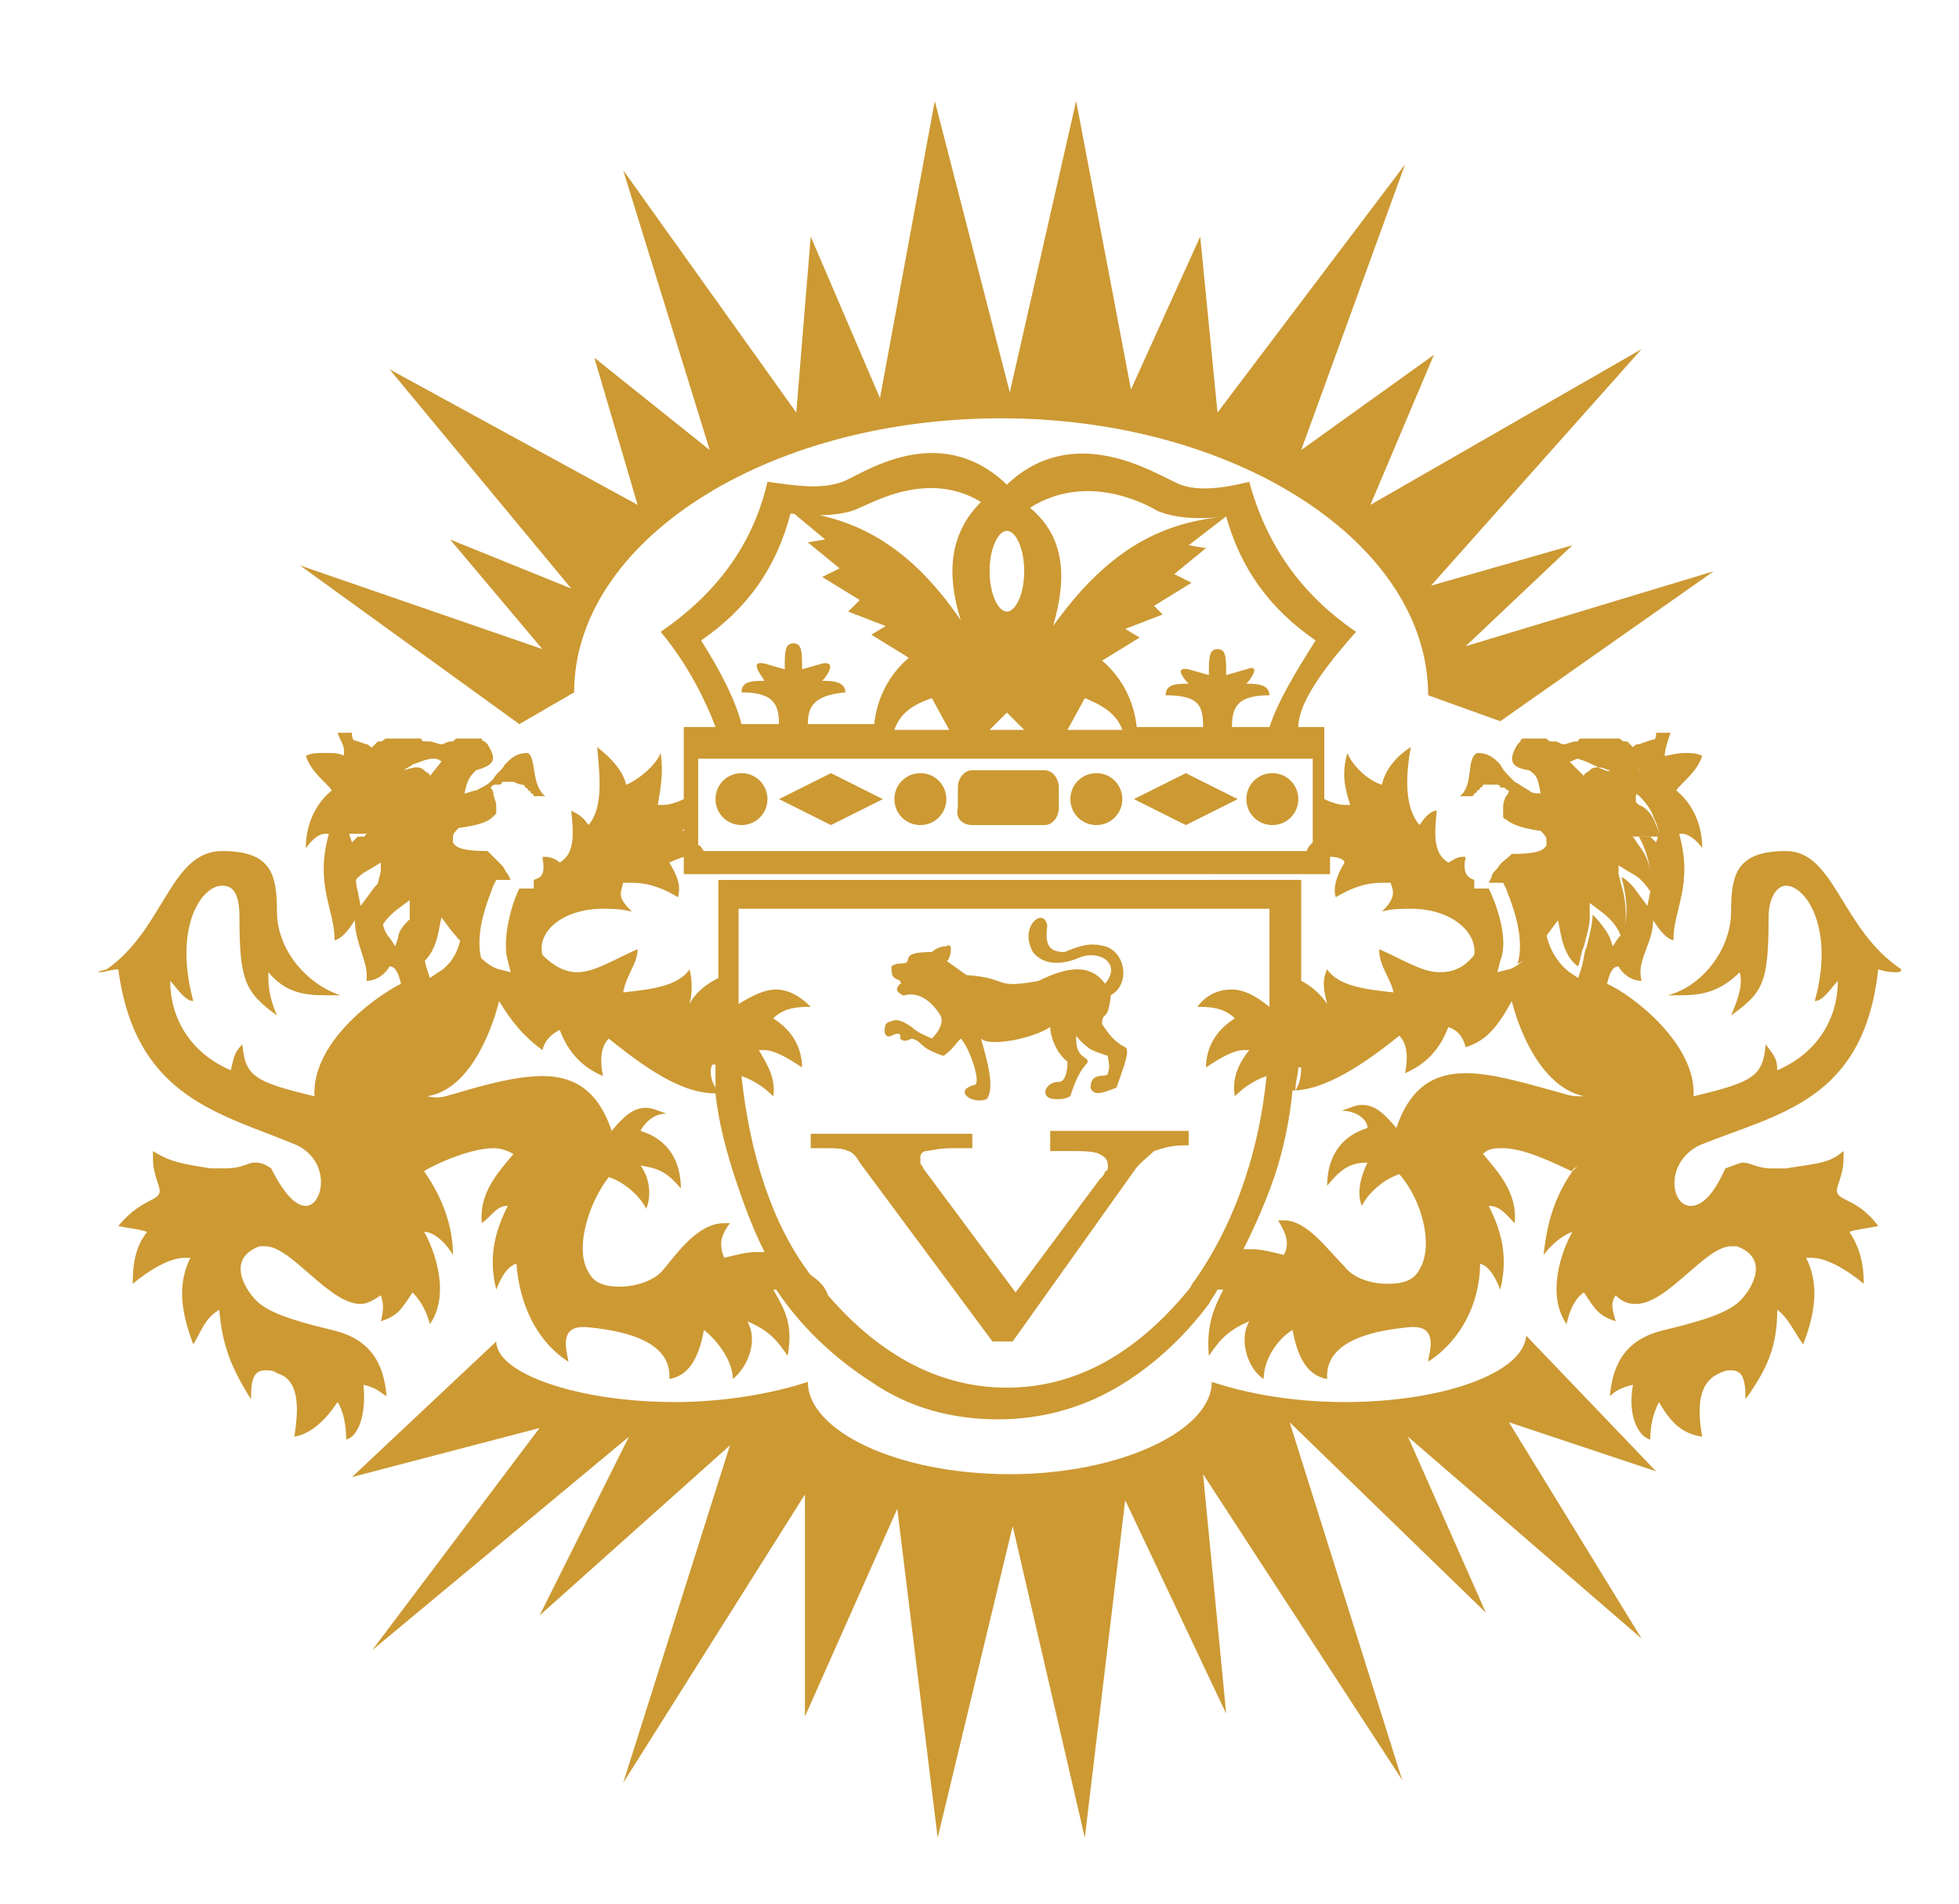
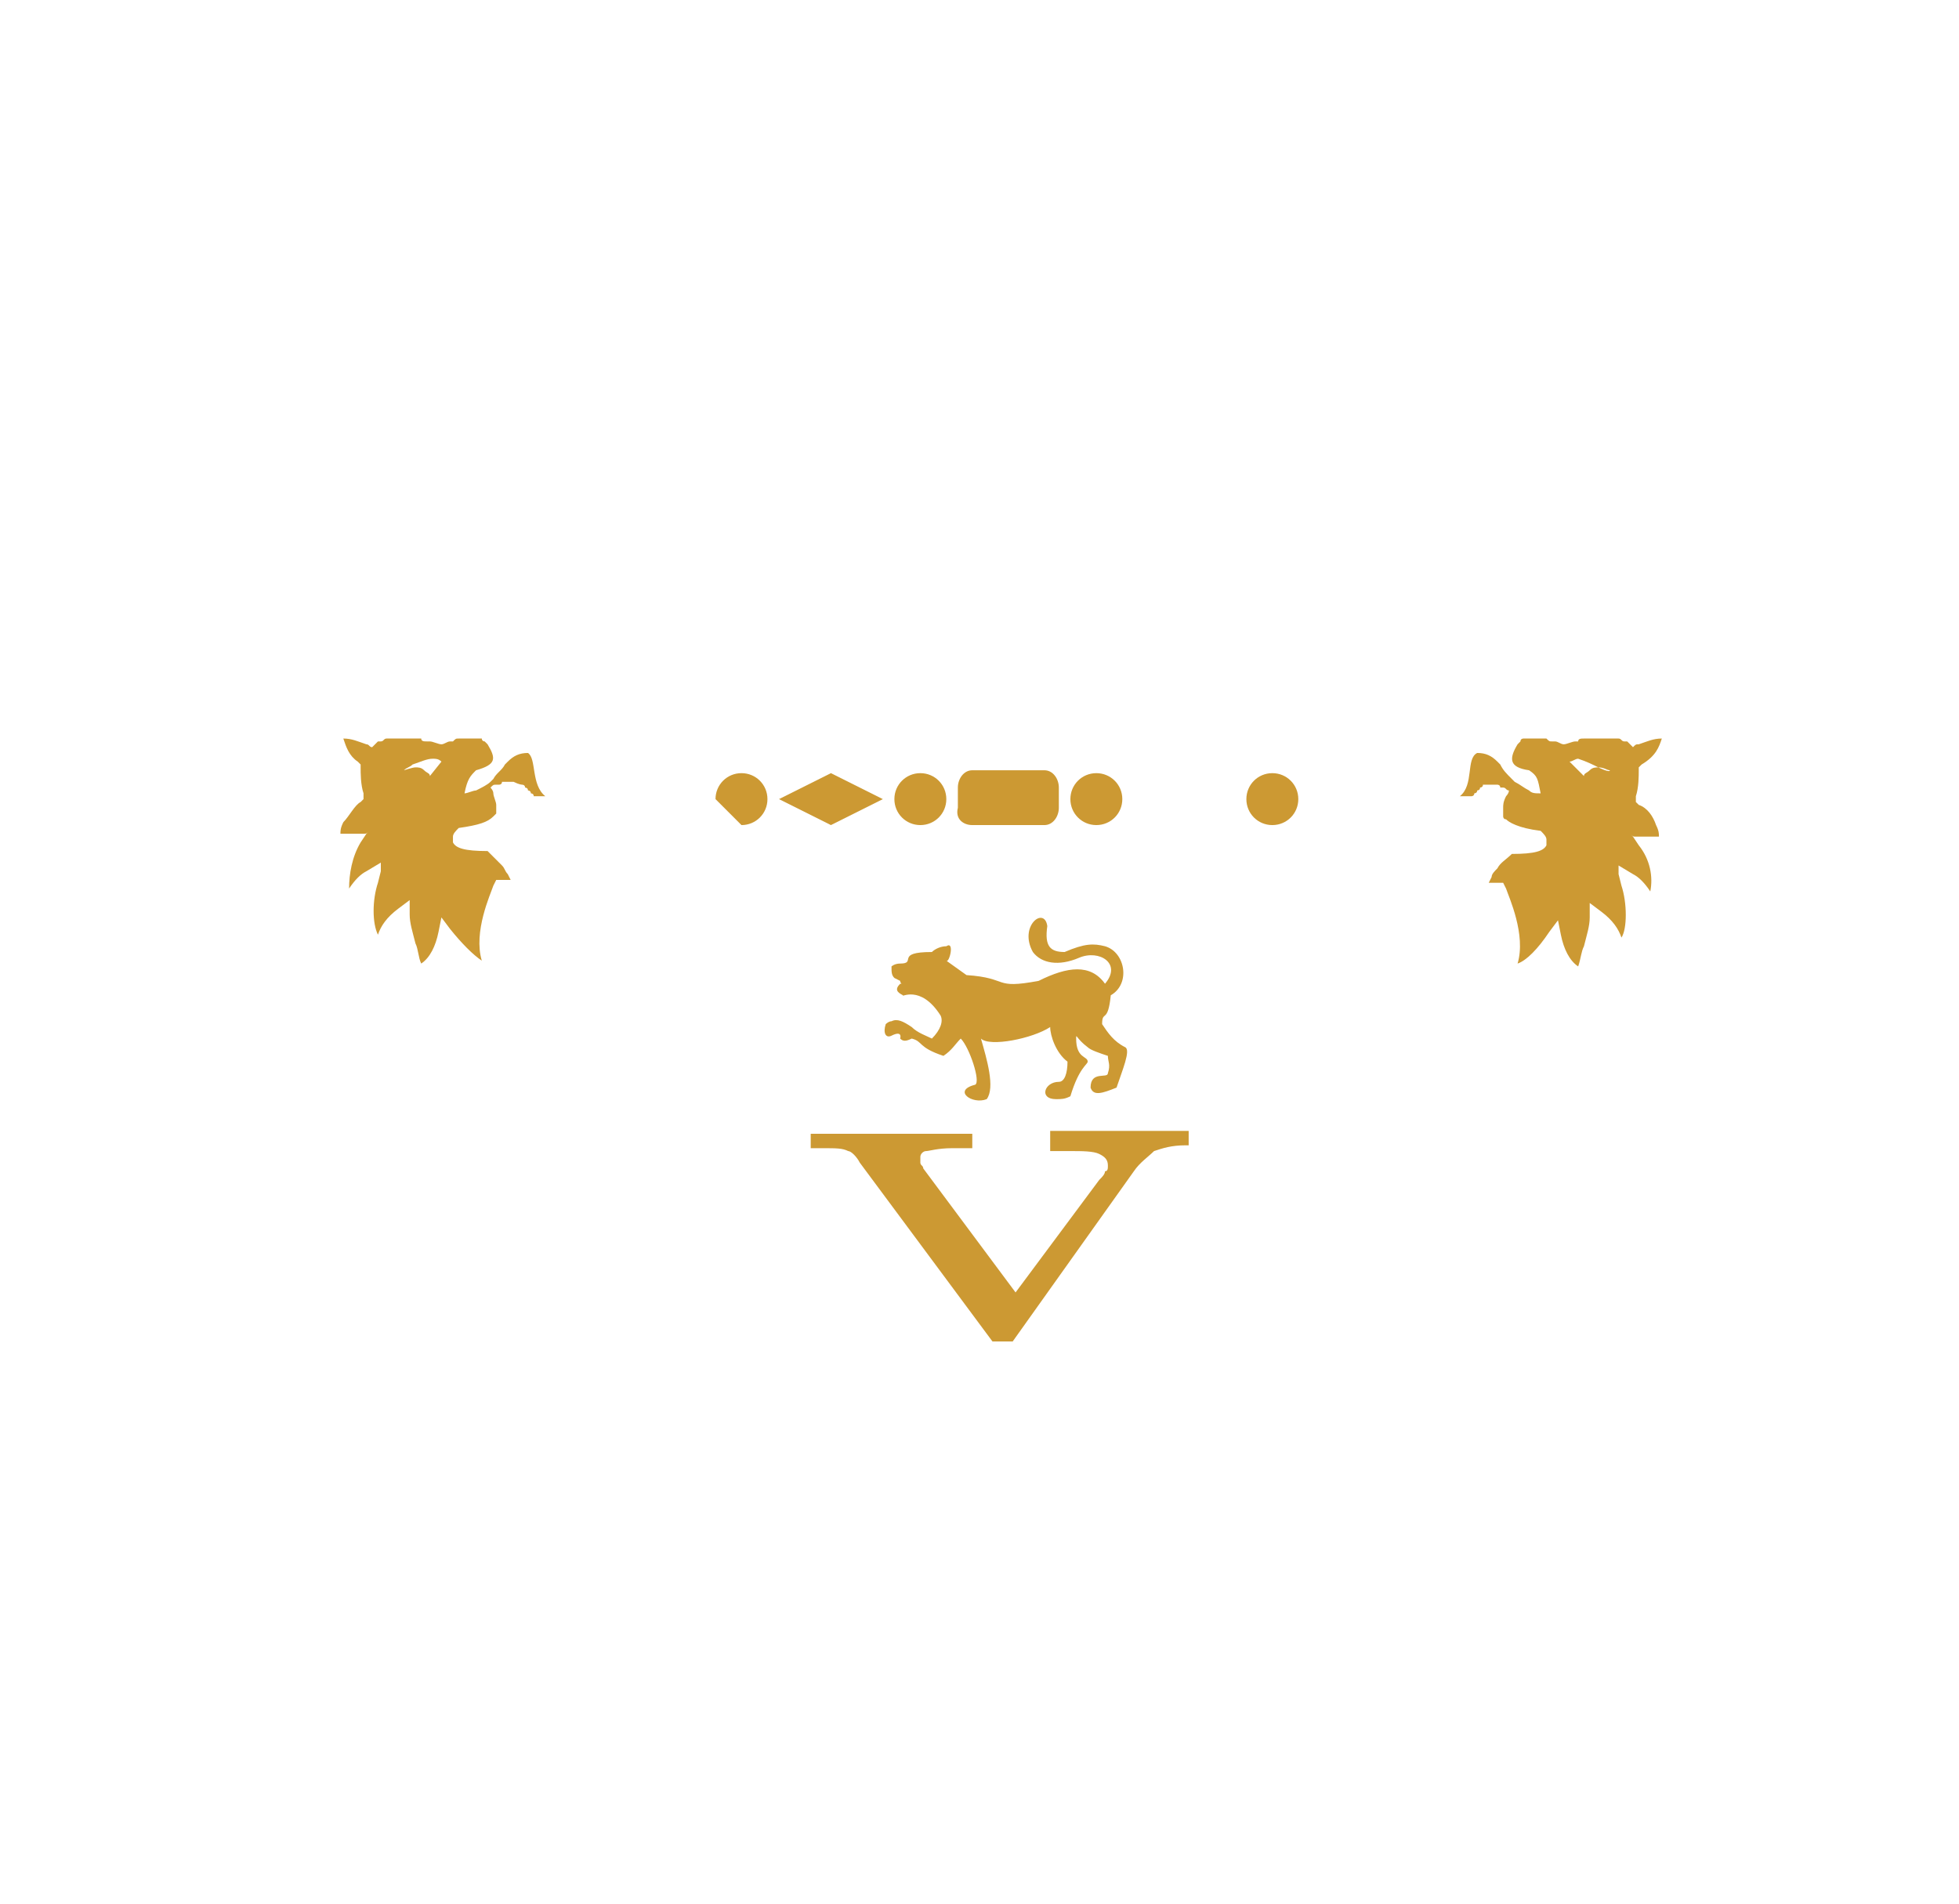
<svg xmlns="http://www.w3.org/2000/svg" version="1.1" id="Livello_1" x="0px" y="0px" viewBox="0 0 67.9 66" style="enable-background:new 0 0 67.9 66;" xml:space="preserve">
  <style type="text/css">
	.st0{fill:#CC9933;}
</style>
  <g>
    <path class="st0" d="M31.9,28.6c0.5,0,0.9-0.4,0.9-0.9s-0.4-0.9-0.9-0.9S31,27.2,31,27.7S31.4,28.6,31.9,28.6z" />
-     <path class="st0" d="M25.7,28.6c0.5,0,0.9-0.4,0.9-0.9s-0.4-0.9-0.9-0.9s-0.9,0.4-0.9,0.9C24.8,28.2,25.2,28.6,25.7,28.6z" />
+     <path class="st0" d="M25.7,28.6c0.5,0,0.9-0.4,0.9-0.9s-0.4-0.9-0.9-0.9s-0.9,0.4-0.9,0.9z" />
    <polygon class="st0" points="30.6,27.7 28.8,26.8 27,27.7 28.8,28.6  " />
    <path class="st0" d="M44.1,28.6c0.5,0,0.9-0.4,0.9-0.9s-0.4-0.9-0.9-0.9s-0.9,0.4-0.9,0.9S43.6,28.6,44.1,28.6z" />
    <path class="st0" d="M38,28.6c0.5,0,0.9-0.4,0.9-0.9s-0.4-0.9-0.9-0.9s-0.9,0.4-0.9,0.9S37.5,28.6,38,28.6z" />
-     <polygon class="st0" points="42.9,27.7 41.1,26.8 39.3,27.7 41.1,28.6  " />
    <path class="st0" d="M33.7,28.6h2.5c0.3,0,0.5-0.3,0.5-0.6v-0.7c0-0.3-0.2-0.6-0.5-0.6h-2.5c-0.3,0-0.5,0.3-0.5,0.6V28   C33.1,28.4,33.4,28.6,33.7,28.6z" />
    <path class="st0" d="M36.6,39.9h0.5c0.4,0,0.8,0,1,0.1s0.3,0.2,0.3,0.4c0,0.1,0,0.2-0.1,0.2c0,0.1-0.1,0.2-0.2,0.3l-2.9,3.9   L32,40.5c0-0.1-0.1-0.1-0.1-0.2s0-0.1,0-0.2s0.1-0.2,0.2-0.2s0.4-0.1,0.9-0.1h0.7v-0.5h-5.6v0.5h0.4c0.5,0,0.7,0,0.9,0.1   c0.1,0,0.3,0.2,0.4,0.4l4.6,6.2h0.7l4.2-5.9c0.2-0.3,0.5-0.5,0.7-0.7c0.3-0.1,0.6-0.2,1.1-0.2h0.1v-0.5h-4.8v0.7   C36.4,39.9,36.6,39.9,36.6,39.9z" />
    <path class="st0" d="M30.9,35.9c0.4-0.2,0.3,0.1,0.3,0.1c0.1,0.1,0.2,0.1,0.4,0c0.4,0.1,0.2,0.3,1.1,0.6c0.3-0.2,0.4-0.4,0.6-0.6   c0.3,0.3,0.7,1.5,0.5,1.6c-0.8,0.2-0.1,0.7,0.4,0.5c0.3-0.4,0-1.4-0.2-2.1c0.3,0.3,1.8,0,2.4-0.4c0,0.3,0.2,0.9,0.6,1.2   c0,0.4-0.1,0.7-0.3,0.7c-0.5,0-0.7,0.6-0.1,0.6c0.2,0,0.3,0,0.5-0.1c0.3-1,0.6-1.1,0.6-1.2c0-0.2-0.4-0.1-0.4-0.8   c0-0.2,0,0,0.4,0.3c0.1,0.1,0.4,0.2,0.7,0.3c0,0.2,0.1,0.3,0,0.6c0,0.2-0.6-0.1-0.6,0.5c0.1,0.3,0.4,0.2,0.9,0   c0.2-0.6,0.5-1.3,0.3-1.4c-0.4-0.2-0.6-0.5-0.8-0.8c0-0.5,0.2,0,0.3-1c0.7-0.4,0.5-1.5-0.2-1.7c-0.4-0.1-0.7-0.1-1.4,0.2   c-0.5,0-0.7-0.2-0.6-0.9c-0.1-0.7-1,0-0.5,0.9c0.3,0.4,0.9,0.5,1.6,0.2s1.5,0.2,0.9,0.9C37.8,33.4,37,33.5,36,34   c-1.6,0.3-1-0.1-2.5-0.2l-0.7-0.5c0.1,0.1,0.3-0.7,0-0.5c-0.2,0-0.4,0.1-0.5,0.2c-1.3,0-0.5,0.4-1.1,0.4c-0.2,0-0.3,0.1-0.3,0.1   c0,0.2,0,0.3,0.1,0.4l0.2,0.1c0,0.1,0.1,0.1,0,0.1c-0.2,0.2-0.1,0.3,0.1,0.4c-0.1,0.1,0.6-0.4,1.3,0.7c0.1,0.2,0,0.5-0.3,0.8   c-0.2-0.1-0.5-0.2-0.7-0.4c-0.3-0.2-0.5-0.3-0.7-0.2c-0.1,0-0.2,0.1-0.2,0.1C30.6,35.8,30.7,36,30.9,35.9z" />
-     <path class="st0" d="M18,25.1l1.9-1.1c0-5.2,6.6-9.5,14.8-9.5c8.1,0,14.8,4.3,14.8,9.6L52,25l7.4-5.2l-8.6,2.6l3.7-3.5l-4.9,1.4   l7.3-8.2l-9.4,5.4l2.2-5.2l-4.6,3.3l3.6-9.9l-6.5,8.6l-0.6-6.1l-2.4,5.3l-1.9-10L35,13.6L32.4,3.5l-1.9,10.3l-2.4-5.6l-0.5,6.1   l-6-8.4l3,9.7l-4-3.2l1.5,5.1l-8.6-4.7l6.3,7.6l-4.2-1.7l3.2,3.8l-8.4-2.9L18,25.1z" />
-     <path class="st0" d="M52.9,46.3c-0.1,1.3-2.9,2.3-6.3,2.3c-1.8,0-3.4-0.3-4.6-0.7c0,1.7-3.2,3.2-7,3.2c-3.9,0-7-1.5-7-3.2   c-1.2,0.4-2.9,0.7-4.6,0.7c-3.4,0-6.2-1-6.2-2.1l-5,4.7l6.5-1.7l-5.8,7.7l8.9-7.4L18.7,56l6.6-5.9l-3.7,11.7l6.3-10v7.7l3.2-7.2   l1.4,11.4l2.6-10.8l2.5,10.8L39,52l3.5,7.4l-0.8-8.3l6.9,10.6l-3.9-12.4l6.8,6.6l-2.7-6.1l8.1,7l-4.6-7.5l5.1,1.7L52.9,46.3z" />
    <path class="st0" d="M18.1,27.3v-0.1l0,0V27.3L18.1,27.3z" />
    <path class="st0" d="M18.1,27.2L18.1,27.2c0,0,0.1,0,0.1,0.1l0,0c0,0,0.1,0,0.1,0.1c0,0,0.1,0,0.1,0.1l0,0c0,0,0.1,0,0.1,0.1l0,0   h0.1c0,0,0,0,0.1,0s0.1,0,0.2,0c-0.5-0.4-0.3-1.3-0.6-1.5c-0.3,0-0.5,0.1-0.7,0.3l-0.1,0.1c-0.1,0.2-0.3,0.3-0.4,0.5L17,27.1   c-0.1,0.1-0.3,0.2-0.5,0.3c-0.1,0-0.3,0.1-0.4,0.1c0.1-0.5,0.2-0.6,0.4-0.8c0.7-0.2,0.7-0.4,0.4-0.9l-0.1-0.1l0,0   c0,0-0.1,0-0.1-0.1c0,0,0,0-0.1,0h-0.1c0,0,0,0-0.1,0c0,0,0,0-0.1,0l0,0h-0.1h-0.1H16h-0.1c-0.1,0-0.1,0-0.2,0.1h-0.1   c-0.1,0-0.2,0.1-0.3,0.1s-0.3-0.1-0.4-0.1h-0.1c-0.1,0-0.2,0-0.2-0.1h-0.1c-0.1,0-0.1,0-0.2,0h-0.1c-0.1,0-0.1,0-0.2,0l0,0   c-0.1,0-0.1,0-0.2,0h-0.1c-0.1,0-0.1,0-0.2,0h-0.1c-0.1,0-0.1,0.1-0.2,0.1c0,0,0,0-0.1,0c-0.1,0.1-0.1,0.1-0.2,0.2   c-0.1,0-0.1-0.1-0.2-0.1c-0.3-0.1-0.5-0.2-0.8-0.2c0.1,0.3,0.2,0.6,0.5,0.8l0.1,0.1v0.1c0,0.2,0,0.6,0.1,0.9v0.2l-0.1,0.1   c-0.2,0.1-0.4,0.5-0.6,0.7c-0.1,0.2-0.1,0.3-0.1,0.4c0.1,0,0.1,0,0.2,0s0.2,0,0.3,0h0.1h0.2c0.1,0,0.1,0,0.2-0.1l-0.1,0.1l0,0   l-0.2,0.3c-0.3,0.5-0.4,1.1-0.4,1.6c0.2-0.3,0.4-0.5,0.6-0.6l0.5-0.3v0.2l0,0v0.1l-0.1,0.4c-0.2,0.6-0.2,1.4,0,1.8   c0.1-0.3,0.3-0.6,0.7-0.9l0.4-0.3v0.5c0,0.3,0.1,0.6,0.2,1c0.1,0.2,0.1,0.5,0.2,0.7c0.3-0.2,0.5-0.6,0.6-1.1l0.1-0.5l0.3,0.4   c0.4,0.5,0.8,0.9,1.1,1.1c-0.3-1,0.3-2.3,0.4-2.6l0.1-0.2h0.2h0.3l-0.1-0.2l0,0c-0.1-0.1-0.1-0.2-0.2-0.3l0,0l0,0   c-0.2-0.2-0.3-0.3-0.5-0.5c-0.8,0-1.1-0.1-1.2-0.3v-0.1c0,0,0,0,0-0.1s0.1-0.2,0.2-0.3c0.7-0.1,1-0.2,1.2-0.4   c0.1-0.1,0.1-0.1,0.1-0.1s0,0,0-0.1l0,0c0-0.1,0-0.1,0-0.2s-0.1-0.3-0.1-0.4S17,27.3,17,27.3c0.1-0.1,0.1-0.1,0.2-0.1   c0,0,0,0,0.1,0c0,0,0.1,0,0.1-0.1c0,0,0,0,0.1,0h0.1l0,0l0,0l0,0l0,0h0.1l0,0l0,0h0.1l0,0C18,27.2,18.1,27.2,18.1,27.2L18.1,27.2   L18.1,27.2L18.1,27.2z M14.9,26.9c0-0.1-0.1-0.1-0.2-0.2s-0.2-0.1-0.3-0.1l0,0c-0.1,0-0.4,0.1-0.4,0.1c0.1-0.1,0.2-0.1,0.3-0.2   c0.3-0.1,0.5-0.2,0.7-0.2c0.1,0,0.2,0,0.3,0.1L14.9,26.9z" />
    <path class="st0" d="M17.7,27.3L17.7,27.3v-0.1l0,0V27.3z" />
-     <path class="st0" d="M3.5,33.7c0.1,0,0.4-0.1,0.6-0.1c0.6,4.5,3.6,5,6.2,6.1c1.2,0.6,0.9,2.1,0.3,2.1c-0.3,0-0.7-0.3-1.2-1.3   c-0.3-0.2-0.4-0.2-0.6-0.2s-0.4,0.2-1,0.2c-0.1,0-0.3,0-0.5,0c-1.3-0.2-1.5-0.3-2-0.6c0,0.5,0,0.6,0.2,1.2S5,41.4,4.1,42.5   c0.5,0.1,0.7,0.1,1,0.2c-0.4,0.5-0.5,1.1-0.5,1.8c0.6-0.5,1.3-0.9,1.8-0.9c0.1,0,0.1,0,0.2,0c-0.4,0.8-0.4,1.7,0.1,3   c0.3-0.5,0.4-0.9,0.9-1.2c0.1,1.2,0.4,2,1.1,3.1c0-0.7,0.1-1,0.5-1c0.1,0,0.3,0,0.4,0.1c0.7,0.2,0.8,1,0.6,2.2   c0.6-0.1,1.1-0.6,1.5-1.2c0.2,0.3,0.3,0.8,0.3,1.3c0.4-0.1,0.7-0.8,0.6-1.9c0.4,0.1,0.5,0.2,0.8,0.4c-0.1-1.2-0.6-2-1.9-2.3   c-0.8-0.2-2.1-0.5-2.6-1s-1-1.5,0.1-1.9c0.1,0,0.1,0,0.2,0c0.9,0,2.2,2,3.3,2c0.2,0,0.4-0.1,0.7-0.3c0.1,0.3,0.1,0.5,0,0.9   c0.6-0.2,0.7-0.4,1.1-1c0.3,0.3,0.5,0.7,0.6,1.1c0.7-1,0.2-2.5-0.2-3.2c0.3,0,0.7,0.3,1,0.8c0-0.9-0.3-1.9-1-2.9l0,0l0,0l0,0l0,0   l0,0l0,0c-0.1-0.1-0.1-0.1-0.2-0.2c0.1,0.1,0.1,0.2,0.2,0.2c0.1-0.1,1.5-0.8,2.4-0.8c0.3,0,0.5,0.1,0.7,0.2   c-0.6,0.7-1.2,1.4-1.1,2.4c0.4-0.3,0.5-0.6,0.9-0.6c-0.4,0.8-0.7,1.7-0.4,2.9c0.2-0.5,0.4-0.8,0.7-0.9c0.1,1.4,0.7,2.7,1.8,3.4   c0-0.2-0.4-1.2,0.5-1.2h0.1c1.1,0.1,3,0.4,2.9,1.8c0.6-0.1,1-0.6,1.2-1.7c0.5,0.4,1,1.1,1,1.7c0.5-0.4,0.9-1.3,0.5-2   c0.7,0.3,1,0.6,1.4,1.2c0.2-1.1-0.1-1.6-0.5-2.3h0.1c0.8,1.2,1.9,2.3,3.3,3.2c1.3,0.9,2.8,1.3,4.4,1.3c1.5,0,2.9-0.4,4.1-1.1   s2.3-1.7,3.2-2.9c0.1-0.2,0.2-0.3,0.3-0.5c0.1,0,0.1,0,0.2,0c-0.3,0.6-0.6,1.2-0.5,2.3c0.4-0.6,0.7-0.9,1.4-1.2   c-0.4,0.7,0,1.7,0.5,2c0-0.7,0.5-1.4,1-1.7c0.2,1.1,0.6,1.6,1.2,1.7c-0.1-1.4,1.8-1.7,2.9-1.8H49c0.9,0,0.5,1,0.5,1.2   c1.1-0.7,1.8-2,1.8-3.4c0.3,0.1,0.5,0.4,0.7,0.9c0.3-1.2,0-2.1-0.4-2.9c0.4,0,0.6,0.3,0.9,0.6c0.1-1-0.5-1.7-1.1-2.4   c0.2-0.2,0.4-0.2,0.7-0.2c0.9,0,2.3,0.8,2.4,0.8c0-0.1,0.1-0.1,0.2-0.2c-0.1,0.1-0.1,0.1-0.2,0.2l0,0l0,0l0,0l0,0l0,0l0,0   c-0.7,1-0.9,2-1,2.9c0.3-0.4,0.7-0.7,1-0.8c-0.4,0.7-0.9,2.2-0.2,3.2c0.1-0.5,0.3-0.9,0.6-1.1c0.4,0.6,0.5,0.8,1.1,1   c-0.1-0.4-0.2-0.6,0-0.9c0.2,0.2,0.4,0.3,0.7,0.3c1.1,0,2.4-2,3.3-2c0.1,0,0.1,0,0.2,0c1.1,0.4,0.6,1.4,0.1,1.9s-1.8,0.8-2.6,1   c-1.3,0.3-1.8,1.1-1.9,2.3c0.2-0.2,0.4-0.3,0.8-0.4c-0.2,1.1,0.2,1.8,0.6,1.9c0-0.5,0.1-0.9,0.3-1.3c0.4,0.7,0.8,1.1,1.5,1.2   c-0.2-1.1-0.1-1.9,0.6-2.2c0.2-0.1,0.3-0.1,0.4-0.1c0.4,0,0.5,0.3,0.5,1c0.8-1.1,1.1-1.9,1.1-3.1c0.4,0.3,0.6,0.8,0.9,1.2   c0.5-1.3,0.5-2.2,0.1-3c0.1,0,0.1,0,0.2,0c0.5,0,1.2,0.4,1.8,0.9c0-0.6-0.1-1.2-0.5-1.8c0.3-0.1,0.5-0.1,1-0.2   c-0.8-1.1-1.6-0.8-1.4-1.4s0.2-0.7,0.2-1.2c-0.5,0.4-0.7,0.4-2,0.6c-0.2,0-0.3,0-0.5,0c-0.5,0-0.7-0.2-1-0.2   c-0.1,0-0.3,0.1-0.6,0.2c-0.4,0.9-0.8,1.3-1.2,1.3c-0.7,0-0.9-1.5,0.3-2.1c2.7-1.1,5.7-1.5,6.2-6.1c0.3,0.1,0.5,0.1,0.6,0.1   s0.2,0,0.2-0.1c-2.1-1.4-2.3-4.1-4-4.1l0,0c-1.7,0-1.9,0.8-1.9,2.1c0,1.3-1,2.6-2.2,2.9c0.2,0,0.3,0,0.5,0c0.8,0,1.4-0.2,2-0.8   c0.1,0.4,0,0.8-0.3,1.5c1.1-0.8,1.3-1.1,1.3-3.4c0-0.7,0.3-1.1,0.6-1.1c0.7,0,1.7,1.5,1,4l0,0c0.3,0,0.6-0.5,0.8-0.7   c0,1.3-0.7,2.5-2.1,3.1c0-0.4-0.1-0.5-0.4-0.9c-0.1,1.1-0.4,1.3-2.5,1.8c0.1-1.8-2.1-3.5-3-3.9c0.1-0.4,0.2-0.6,0.4-0.6l0,0   c0.1,0.2,0.4,0.5,0.8,0.5c-0.2-0.7,0.4-1.3,0.4-2.1c0.2,0.3,0.4,0.6,0.7,0.7c0-1.1,0.7-1.9,0.2-3.7c0,0,0,0,0.1,0   c0.2,0,0.5,0.2,0.7,0.5c0-0.9-0.4-1.6-0.9-2c0.2-0.3,0.7-0.6,0.9-1.2c-0.2-0.1-0.4-0.1-0.6-0.1c-0.3,0-0.6,0.1-0.7,0.1   c0-0.2,0.1-0.5,0.2-0.8h-0.1c-0.2,0-0.3,0-0.4,0l0,0l0,0v0.1c-0.1,0.4-0.3,0.7-0.6,1c0,0.2,0,0.7-0.1,1c0.3,0.2,0.6,0.7,0.6,0.8   c0.2,0.4,0.2,0.6,0.2,0.6l-0.1,0.3L57.2,29h-0.1c-0.1,0-0.1,0-0.2,0h-0.1c0.3,0.5,0.5,1.3,0.4,1.9l-0.1,0.5L56.8,31   c-0.2-0.3-0.4-0.5-0.6-0.6c0.2,0.7,0.3,1.7-0.1,2.1l-0.2,0.3l-0.1-0.3c-0.1-0.2-0.3-0.5-0.6-0.8c0,0.3-0.1,0.7-0.2,1.1   c-0.1,0.2-0.1,0.5-0.2,0.8l-0.1,0.3l-0.3-0.2c-0.4-0.3-0.7-0.8-0.8-1.3c-0.4,0.5-0.9,1.1-1.3,1.2l-0.4,0.1l0.1-0.4   c0.3-0.7-0.1-1.9-0.4-2.5h-0.3h-0.2v-0.2v-0.1l0,0l0,0c-0.3-0.1-0.4-0.3-0.3-0.8h-0.1c-0.2,0-0.3,0.1-0.5,0.2   c-0.5-0.3-0.5-0.9-0.4-1.8c-0.2,0-0.4,0.2-0.6,0.5c-0.5-0.6-0.5-1.6-0.3-2.7c-0.5,0.3-0.9,0.8-1,1.3c-0.4-0.1-1-0.6-1.2-1.1   c-0.2,0.7-0.1,1.2,0.1,1.8c-0.1,0-0.1,0-0.2,0c-0.2,0-0.5-0.1-0.7-0.2v-1.5v-1H45c0-1,1.3-2.5,2-3.3c-1.9-1.3-3.1-3-3.7-5.2   c-0.8,0.2-1.9,0.4-2.6,0c-0.7-0.3-3.5-2.1-5.8,0.1c-2.4-2.3-5.1-0.3-5.7-0.1c-0.8,0.3-1.8,0.1-2.6,0c-0.5,2.2-1.8,3.9-3.7,5.2   c1,1.2,1.6,2.5,1.9,3.3h-1.1v1v1.5c-0.2,0.1-0.5,0.2-0.7,0.2c-0.1,0-0.2,0-0.2,0c0.1-0.6,0.2-1.1,0.1-1.8c-0.2,0.5-0.9,1-1.2,1.1   c-0.1-0.5-0.6-1-1-1.3c0.1,1.1,0.2,2.1-0.3,2.7c-0.2-0.3-0.4-0.4-0.6-0.5c0.1,0.9,0.1,1.5-0.4,1.8c-0.1-0.1-0.3-0.2-0.5-0.2h-0.1   c0.1,0.6,0,0.7-0.3,0.8l0,0l0,0v0.1v0.2h-0.2H18c-0.3,0.6-0.6,1.8-0.4,2.5l0.1,0.4l-0.4-0.1c-0.4-0.1-0.9-0.6-1.3-1.2   c-0.1,0.5-0.3,1-0.8,1.3l-0.3,0.2l-0.1-0.3c-0.1-0.3-0.1-0.6-0.2-0.8c-0.1-0.4-0.2-0.7-0.2-1.1c-0.4,0.3-0.6,0.6-0.6,0.8l-0.1,0.3   l-0.2-0.3c-0.4-0.4-0.3-1.4-0.1-2.1c-0.2,0.1-0.4,0.3-0.6,0.6l-0.3,0.4l-0.1-0.5c-0.2-0.7,0.1-1.4,0.4-1.9h-0.1c-0.1,0-0.2,0-0.2,0   c-0.1,0-0.1,0-0.1,0l-0.2,0.2l-0.1-0.3c0,0-0.1-0.2,0.2-0.6c0.1-0.2,0.3-0.6,0.6-0.8c-0.1-0.3-0.1-0.7-0.1-1   c-0.3-0.3-0.5-0.6-0.6-1v-0.1l0,0l0,0c-0.1,0-0.3,0-0.4,0h-0.1c0.1,0.3,0.3,0.5,0.2,0.8c-0.1-0.1-0.4-0.1-0.7-0.1   c-0.2,0-0.4,0-0.6,0.1c0.2,0.6,0.7,0.9,0.9,1.2c-0.5,0.4-0.9,1.1-0.9,2c0.3-0.4,0.5-0.5,0.7-0.5c0,0,0,0,0.1,0   c-0.5,1.8,0.2,2.6,0.2,3.7c0.3-0.1,0.5-0.4,0.7-0.7c0,0.8,0.5,1.5,0.4,2.1c0.4,0,0.7-0.3,0.8-0.5l0,0c0.2,0,0.3,0.2,0.4,0.6   c-1,0.5-3.1,2.1-3,3.9c-2.1-0.5-2.4-0.7-2.5-1.8c-0.3,0.3-0.3,0.5-0.4,0.9c-1.4-0.6-2.1-1.8-2.1-3.1c0.2,0.2,0.5,0.7,0.8,0.7l0,0   c-0.7-2.6,0.3-4,1-4c0.4,0,0.6,0.3,0.6,1.1c0,2.2,0.2,2.6,1.3,3.4c-0.3-0.7-0.3-1.1-0.3-1.5c0.6,0.7,1.2,0.8,2,0.8   c0.2,0,0.3,0,0.5,0c-1.2-0.4-2.2-1.6-2.2-2.9s-0.2-2.1-1.9-2.1l0,0c-1.8,0-2,2.7-4,4.1C3.3,33.7,3.4,33.7,3.5,33.7z M41.4,44.4   c-0.1,0.1-0.1,0.2-0.2,0.3c-1.8,2.2-3.9,3.4-6.3,3.4c-2.2,0-4.3-1-6.2-3.2c-0.1-0.3-0.3-0.5-0.6-0.7c-1.3-1.7-2.1-4.1-2.4-6.9   c0.3,0.1,0.7,0.3,1.1,0.7c0.1-0.6-0.2-1.1-0.5-1.6c0.1,0,0.1,0,0.2,0c0.3,0,0.7,0.2,1.3,0.6c0-0.5-0.2-1.2-1-1.7   c0.3-0.3,0.7-0.4,1.2-0.4h0.1c-0.4-0.4-0.8-0.6-1.2-0.6c-0.4,0-0.8,0.2-1.3,0.5v-0.4v-2.9H44v3.4c-0.5-0.4-0.9-0.6-1.3-0.6   c-0.5,0-0.9,0.2-1.2,0.6h0.1c0.5,0,0.9,0.1,1.2,0.4c-0.8,0.5-1,1.2-1,1.7c0.6-0.4,1-0.6,1.3-0.6c0.1,0,0.1,0,0.2,0   c-0.4,0.5-0.6,1-0.5,1.6c0.4-0.4,0.8-0.6,1.1-0.7C43.6,40.3,42.6,42.7,41.4,44.4z M52.4,34.7L52.4,34.7L52.4,34.7   c0.3,1.2,1.1,3,2.5,3.3l0,0l0,0c-0.1,0-0.1,0-0.2,0c-0.3,0-0.5-0.1-0.9-0.2c-1.1-0.3-2.1-0.6-3-0.6c-1,0-1.9,0.4-2.4,1.9   c-0.5-0.6-0.8-0.8-1.2-0.8c-0.2,0-0.4,0.1-0.7,0.2l0,0c0.5,0,0.9,0.3,0.9,0.6c-1,0.3-1.4,1.1-1.4,2c0.5-0.6,0.8-0.8,1.4-0.8   c-0.2,0.4-0.4,1-0.2,1.5c0.2-0.4,0.7-0.9,1.3-1.1c0.8,0.9,1.2,2.5,0.7,3.3c-0.2,0.4-0.6,0.5-1.1,0.5c-0.6,0-1.2-0.2-1.5-0.6   c-0.6-0.6-1.3-1.6-2.1-1.6c-0.1,0-0.1,0-0.2,0c0.3,0.5,0.4,0.8,0.2,1.2c-0.4-0.1-0.8-0.2-1.1-0.2c-0.1,0-0.2,0-0.3,0   c0.4-0.8,0.8-1.7,1.1-2.6c0.3-0.9,0.5-1.9,0.6-2.9l0,0c0.9,0,2.1-0.6,3.7-1.9c0.3,0.3,0.3,0.8,0.2,1.3c0.7-0.3,1.2-0.8,1.5-1.6   c0.3,0.1,0.5,0.3,0.6,0.7C51.4,36.1,51.8,35.8,52.4,34.7z M44.9,37.8c0-0.3,0.1-0.6,0.1-0.8c0,0,0,0,0.1,0   C45.1,37.1,45.1,37.5,44.9,37.8z M46.1,28.8L46.1,28.8L46.1,28.8L46.1,28.8z M45.6,22.2c-0.7,1.1-1.3,2.1-1.6,3h-1.3   c0-0.7,0.2-1.1,1.3-1.1c0-0.4-0.5-0.4-0.8-0.4c0.2-0.2,0.5-0.7,0-0.5l-0.7,0.2c0-0.6,0-0.9-0.3-0.9s-0.3,0.3-0.3,0.9l-0.7-0.2   c-0.5-0.1-0.2,0.3,0,0.5c-0.4,0-0.8,0-0.8,0.4c1.2,0,1.3,0.4,1.3,1.1h-2.3c-0.1-0.9-0.5-1.7-1.2-2.3l1.3-0.8L39,21.8l1.3-0.5L40,21   l1.3-0.8l-0.6-0.3l1.1-0.9l-0.6-0.1l1.3-1C43,19.7,44,21.1,45.6,22.2z M38.9,25.3H37l0.6-1.1C38.1,24.4,38.7,24.7,38.9,25.3z    M40.1,17.7c0.7,0.3,1.6,0.3,2.4,0.2l0,0c-2.1,0.2-4,1-6,3.8c0.5-1.7,0.4-3.1-0.8-4.1C37.6,16.4,39.6,17.4,40.1,17.7z M34.9,18.4   c0.3,0,0.6,0.6,0.6,1.4s-0.3,1.4-0.6,1.4s-0.6-0.6-0.6-1.4S34.6,18.4,34.9,18.4z M34.9,24.7l0.6,0.6h-1.2L34.9,24.7z M24.3,22.2   c1.6-1.1,2.6-2.5,3.1-4.4c0.8,0.1,1.8,0.1,2.4-0.2c0.5-0.2,2.4-1.3,4.2-0.2c-1.1,1.1-1.2,2.5-0.7,4.1c-1.9-2.8-3.9-3.6-5.9-3.8   l1.2,1L28,18.8l1.1,0.9L28.5,20l1.3,0.8l-0.4,0.4l1.3,0.5L30.2,22l1.3,0.8c-0.7,0.6-1.1,1.4-1.2,2.3H28c0-0.6,0.2-1,1.3-1.1   c0-0.4-0.5-0.4-0.8-0.4c0.2-0.2,0.5-0.7,0-0.6l-0.7,0.2c0-0.6,0-0.9-0.3-0.9s-0.3,0.3-0.3,0.9L26.5,23c-0.5-0.1-0.2,0.3,0,0.6   c-0.4,0-0.8,0-0.8,0.4c1.1,0,1.3,0.4,1.3,1.1h-1.3C25.5,24.3,25,23.3,24.3,22.2z M32.9,25.3H31c0.2-0.6,0.7-0.9,1.3-1.1L32.9,25.3z    M24.2,26.3h21.3v2.9c-0.1,0.1-0.2,0.2-0.2,0.3H24.4c-0.1-0.1-0.1-0.2-0.2-0.2L24.2,26.3L24.2,26.3z M23.7,28.7v0.1   C23.7,28.8,23.6,28.8,23.7,28.7C23.6,28.8,23.7,28.8,23.7,28.7z M20.9,31.5c0.3,0,0.6,0,1,0.1c-0.5-0.5-0.4-0.6-0.3-1   c0.1,0,0.2,0,0.3,0c0.6,0,1.1,0.2,1.6,0.5c0.1-0.4,0-0.7-0.3-1.2c0,0,0.2-0.1,0.5-0.2v0.6h22.4v-0.6c0.3,0,0.5,0.1,0.5,0.2   c-0.3,0.5-0.4,0.9-0.3,1.2c0.5-0.3,1-0.5,1.6-0.5c0.1,0,0.2,0,0.3,0c0.1,0.3,0.2,0.5-0.3,1c0.3-0.1,0.7-0.1,1-0.1   c1.4,0,2.3,0.8,2.2,1.6c-0.4,0.5-0.8,0.6-1.2,0.6c-0.6,0-1.2-0.4-2.1-0.8c0,0.6,0.4,1,0.5,1.5c-0.9-0.1-1.9-0.2-2.3-0.8   c-0.2,0.4-0.1,0.8,0,1.2c-0.2-0.3-0.5-0.6-0.9-0.8v-3.5H24.9v3.4c-0.4,0.2-0.8,0.5-1,0.9c0.1-0.4,0.1-0.8,0-1.2   c-0.4,0.6-1.4,0.7-2.3,0.8c0.1-0.6,0.5-1,0.5-1.5c-0.9,0.4-1.5,0.8-2.1,0.8c-0.4,0-0.8-0.2-1.2-0.6C18.6,32.3,19.5,31.5,20.9,31.5z    M24.8,37.7c-0.2-0.3-0.2-0.7-0.1-0.8c0,0,0,0,0.1,0C24.8,37.2,24.8,37.5,24.8,37.7z M14.8,38L14.8,38c1.4-0.2,2.2-2.1,2.5-3.3l0,0   l0,0c0.6,1,1.1,1.4,1.5,1.7c0.1-0.4,0.4-0.6,0.6-0.7c0.3,0.8,0.8,1.3,1.5,1.6c-0.1-0.5-0.1-1,0.2-1.3c1.6,1.3,2.7,1.9,3.7,1.9   c0.1,1,0.4,2.1,0.7,3c0.3,0.9,0.6,1.7,1,2.5c-0.1,0-0.2,0-0.3,0c-0.3,0-0.7,0.1-1.1,0.2c-0.2-0.5-0.1-0.8,0.2-1.2   c-0.1,0-0.1,0-0.2,0c-0.9,0-1.6,1-2.1,1.6c-0.3,0.4-1,0.6-1.5,0.6s-0.9-0.1-1.1-0.5c-0.5-0.8,0-2.4,0.7-3.3   c0.6,0.2,1.1,0.7,1.3,1.1c0.2-0.5,0.1-1.1-0.2-1.5c0.6,0.1,0.9,0.2,1.4,0.8c0-0.9-0.4-1.7-1.4-2c0.1-0.2,0.4-0.6,0.9-0.6l0,0   c-0.3-0.1-0.5-0.2-0.7-0.2c-0.4,0-0.7,0.2-1.2,0.8c-0.5-1.5-1.4-1.9-2.4-1.9c-0.9,0-2,0.3-3,0.6C15.4,38,15.3,38.1,14.8,38   C14.9,38,14.8,38,14.8,38L14.8,38z" />
    <path class="st0" d="M57.6,25.6c-0.3,0-0.5,0.1-0.8,0.2c-0.1,0-0.1,0-0.2,0.1c-0.1-0.1-0.1-0.1-0.2-0.2c0,0,0,0-0.1,0   s-0.1-0.1-0.2-0.1H56c-0.1,0-0.1,0-0.2,0h-0.1c-0.1,0-0.1,0-0.2,0l0,0c-0.1,0-0.1,0-0.2,0h-0.1c-0.1,0-0.1,0-0.2,0l0,0l0,0l0,0   h-0.1c-0.1,0-0.2,0-0.2,0.1h-0.1c-0.1,0-0.3,0.1-0.4,0.1s-0.2-0.1-0.3-0.1h-0.1c-0.1,0-0.1,0-0.2-0.1h-0.1h-0.1h-0.1h-0.1l0,0   c0,0,0,0-0.1,0c0,0,0,0-0.1,0h-0.1c0,0,0,0-0.1,0c0,0-0.1,0-0.1,0.1l0,0l-0.1,0.1c-0.3,0.5-0.3,0.8,0.4,0.9   c0.3,0.2,0.3,0.3,0.4,0.8c-0.2,0-0.3,0-0.4-0.1c-0.2-0.1-0.3-0.2-0.5-0.3L52.4,27c-0.2-0.2-0.3-0.3-0.4-0.5l-0.1-0.1   c-0.2-0.2-0.4-0.3-0.7-0.3c-0.4,0.2-0.1,1.1-0.6,1.5c0.1,0,0.1,0,0.2,0c0,0,0,0,0.1,0H51l0,0c0,0,0.1,0,0.1-0.1l0,0   c0,0,0.1,0,0.1-0.1c0,0,0.1,0,0.1-0.1l0,0c0,0,0.1,0,0.1-0.1l0,0h0.1l0,0h0.1l0,0l0,0h0.1l0,0h0.1c0,0,0,0,0.1,0c0,0,0.1,0,0.1,0.1   c0,0,0,0,0.1,0s0.1,0.1,0.2,0.1c0,0.1-0.1,0.2-0.1,0.2c-0.1,0.2-0.1,0.3-0.1,0.4s0,0.1,0,0.2l0,0c0,0,0,0,0,0.1c0,0,0,0.1,0.1,0.1   c0.1,0.1,0.4,0.3,1.2,0.4c0.1,0.1,0.2,0.2,0.2,0.3c0,0,0,0,0,0.1v0.1c-0.1,0.2-0.4,0.3-1.2,0.3c-0.2,0.2-0.4,0.3-0.5,0.5l0,0l0,0   c-0.1,0.1-0.2,0.2-0.2,0.3l0,0l-0.1,0.2h0.3h0.2l0.1,0.2c0.1,0.3,0.7,1.6,0.4,2.6c0.3-0.1,0.7-0.5,1.1-1.1l0.3-0.4l0.1,0.5   c0.1,0.5,0.3,0.9,0.6,1.1c0.1-0.3,0.1-0.5,0.2-0.7c0.1-0.4,0.2-0.7,0.2-1v-0.5l0.4,0.3c0.4,0.3,0.6,0.6,0.7,0.9   c0.2-0.3,0.2-1.2,0-1.8l-0.1-0.4v-0.1l0,0V30l0.5,0.3c0.2,0.1,0.4,0.3,0.6,0.6c0.1-0.5,0-1.1-0.4-1.6L56.6,29l0,0l-0.1-0.1   c0.1,0.1,0.1,0.1,0.2,0.1h0.2H57c0.1,0,0.2,0,0.3,0s0.1,0,0.2,0c0-0.1,0-0.2-0.1-0.4c-0.1-0.3-0.3-0.6-0.6-0.7l-0.1-0.1v-0.2   c0.1-0.3,0.1-0.7,0.1-0.9v-0.1l0.1-0.1C57.4,26.2,57.5,25.9,57.6,25.6z M55.4,26.6L55.4,26.6c-0.1,0-0.2,0-0.3,0.1   s-0.2,0.1-0.2,0.2l-0.5-0.5c0.1,0,0.2-0.1,0.3-0.1C55,26.4,55.2,26.5,55.4,26.6c0.2,0,0.3,0.1,0.4,0.1   C55.8,26.8,55.4,26.6,55.4,26.6z" />
  </g>
</svg>